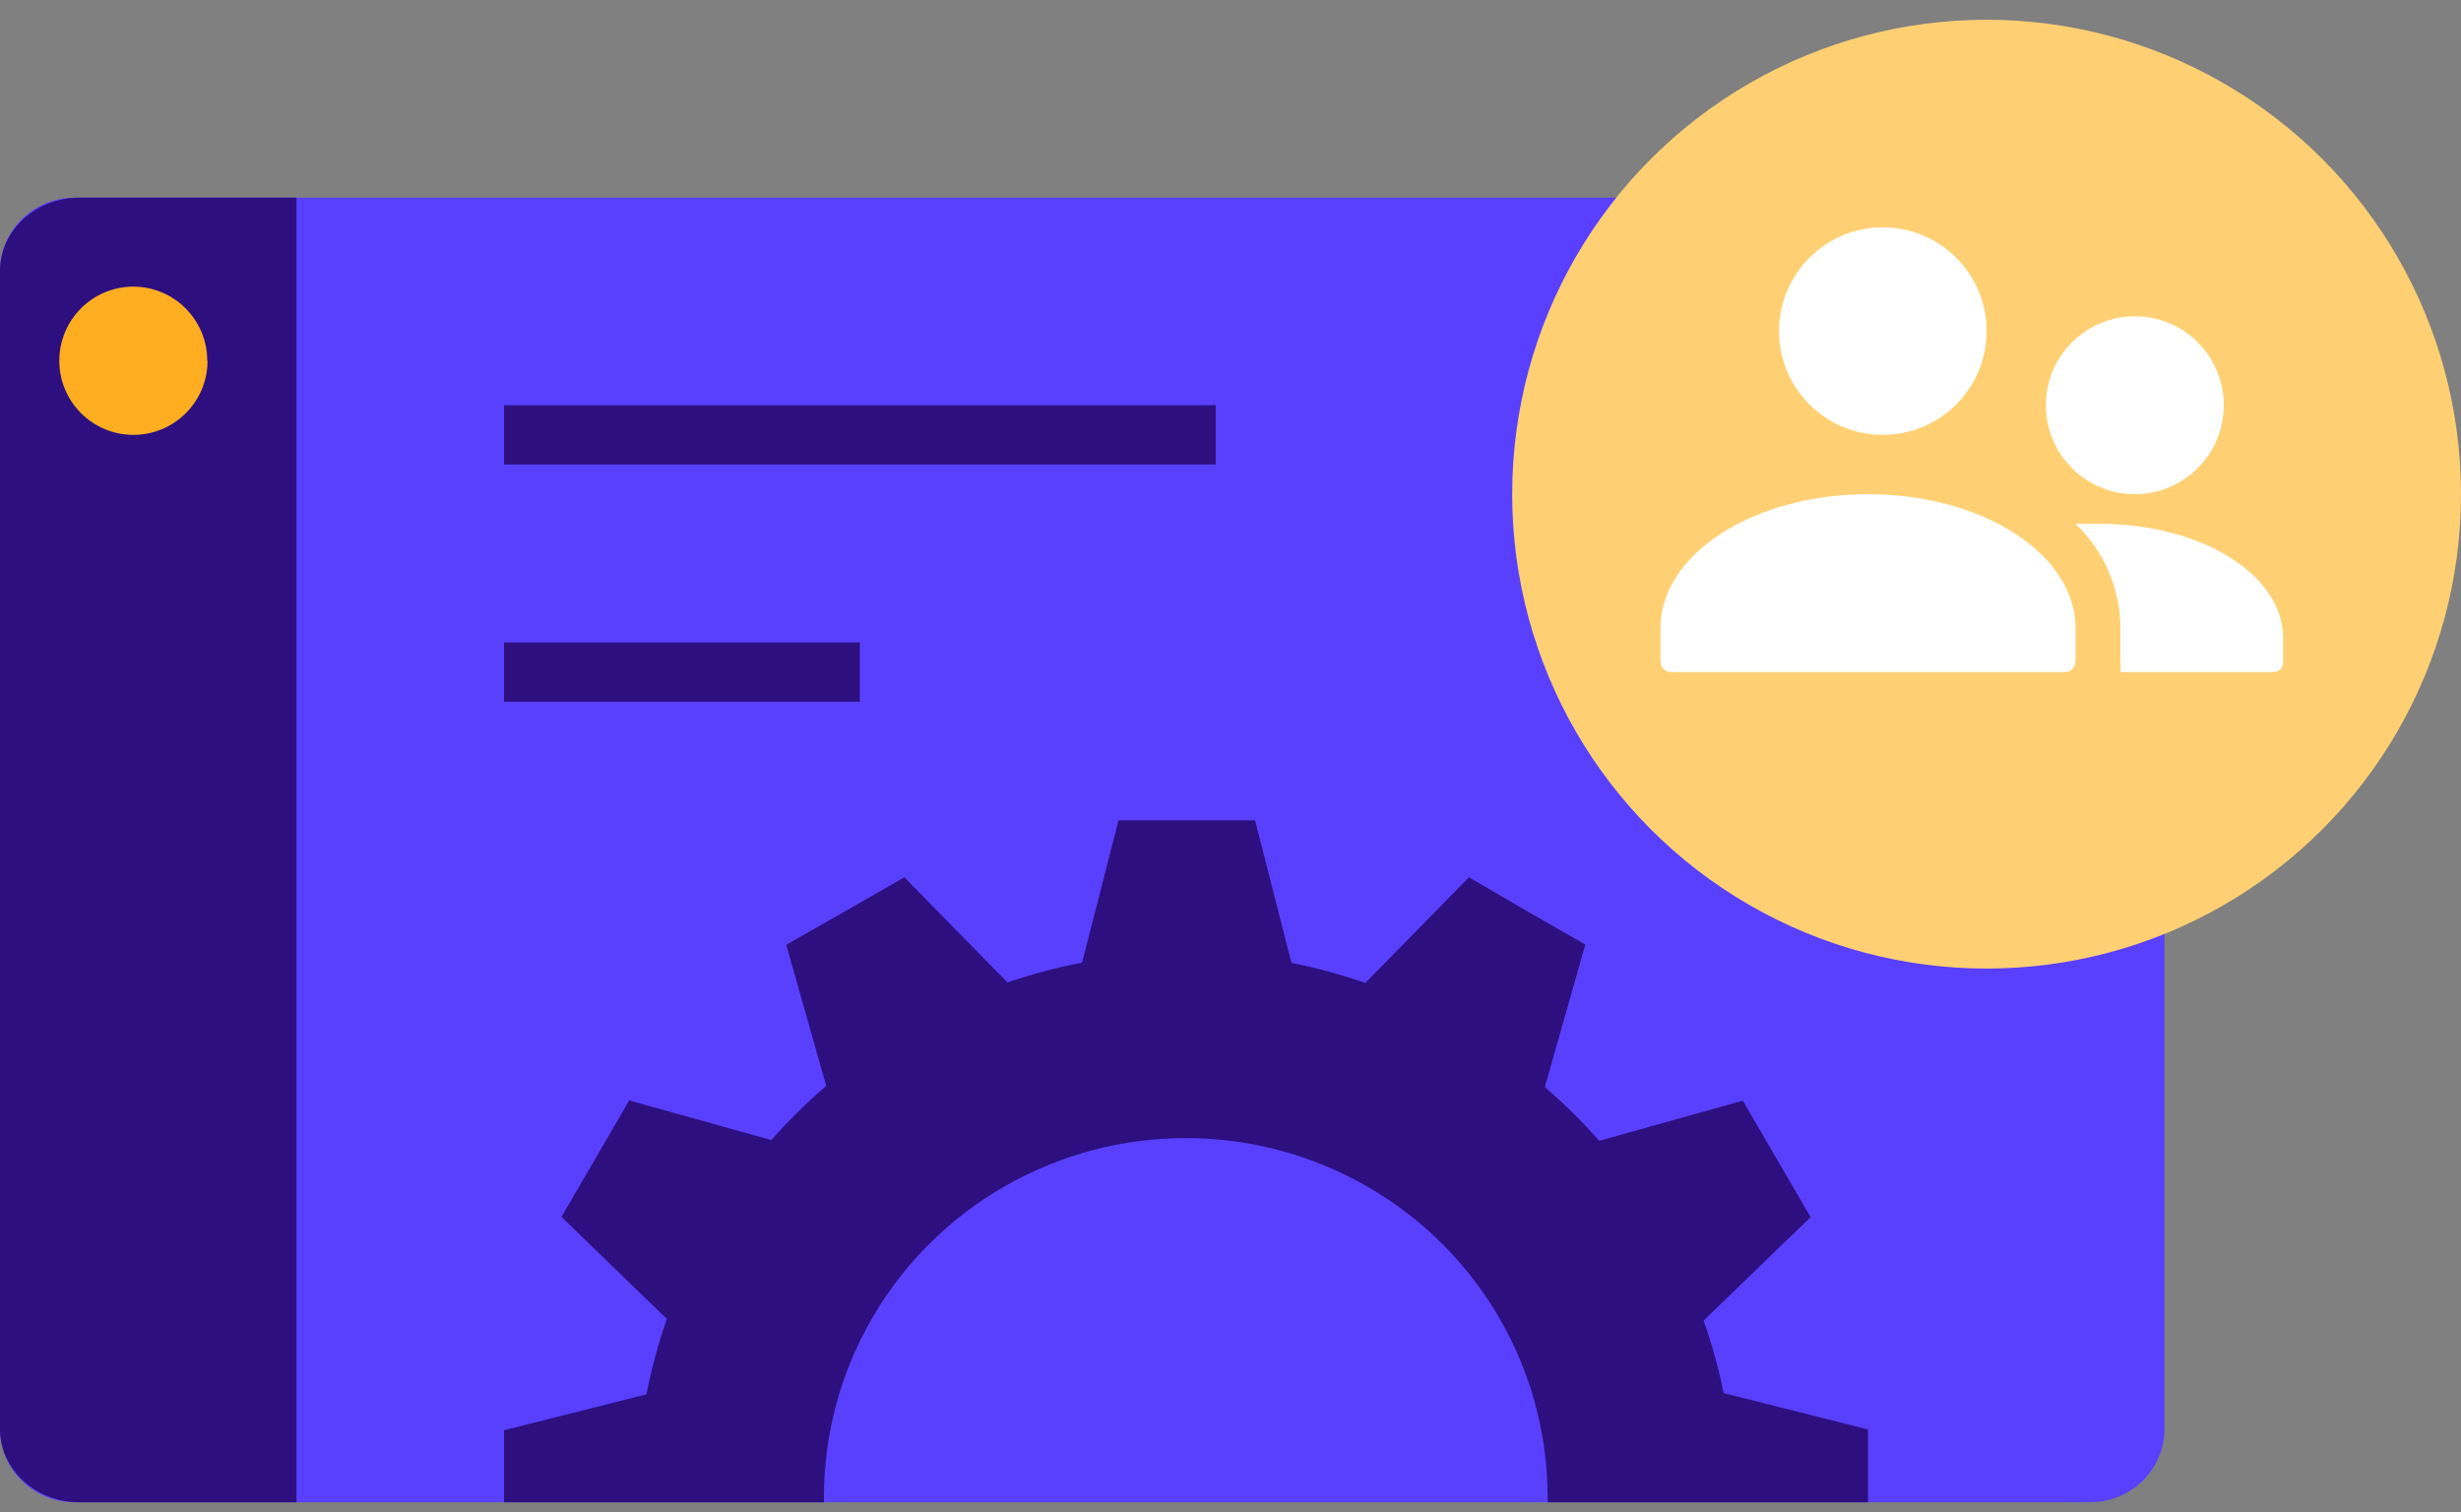
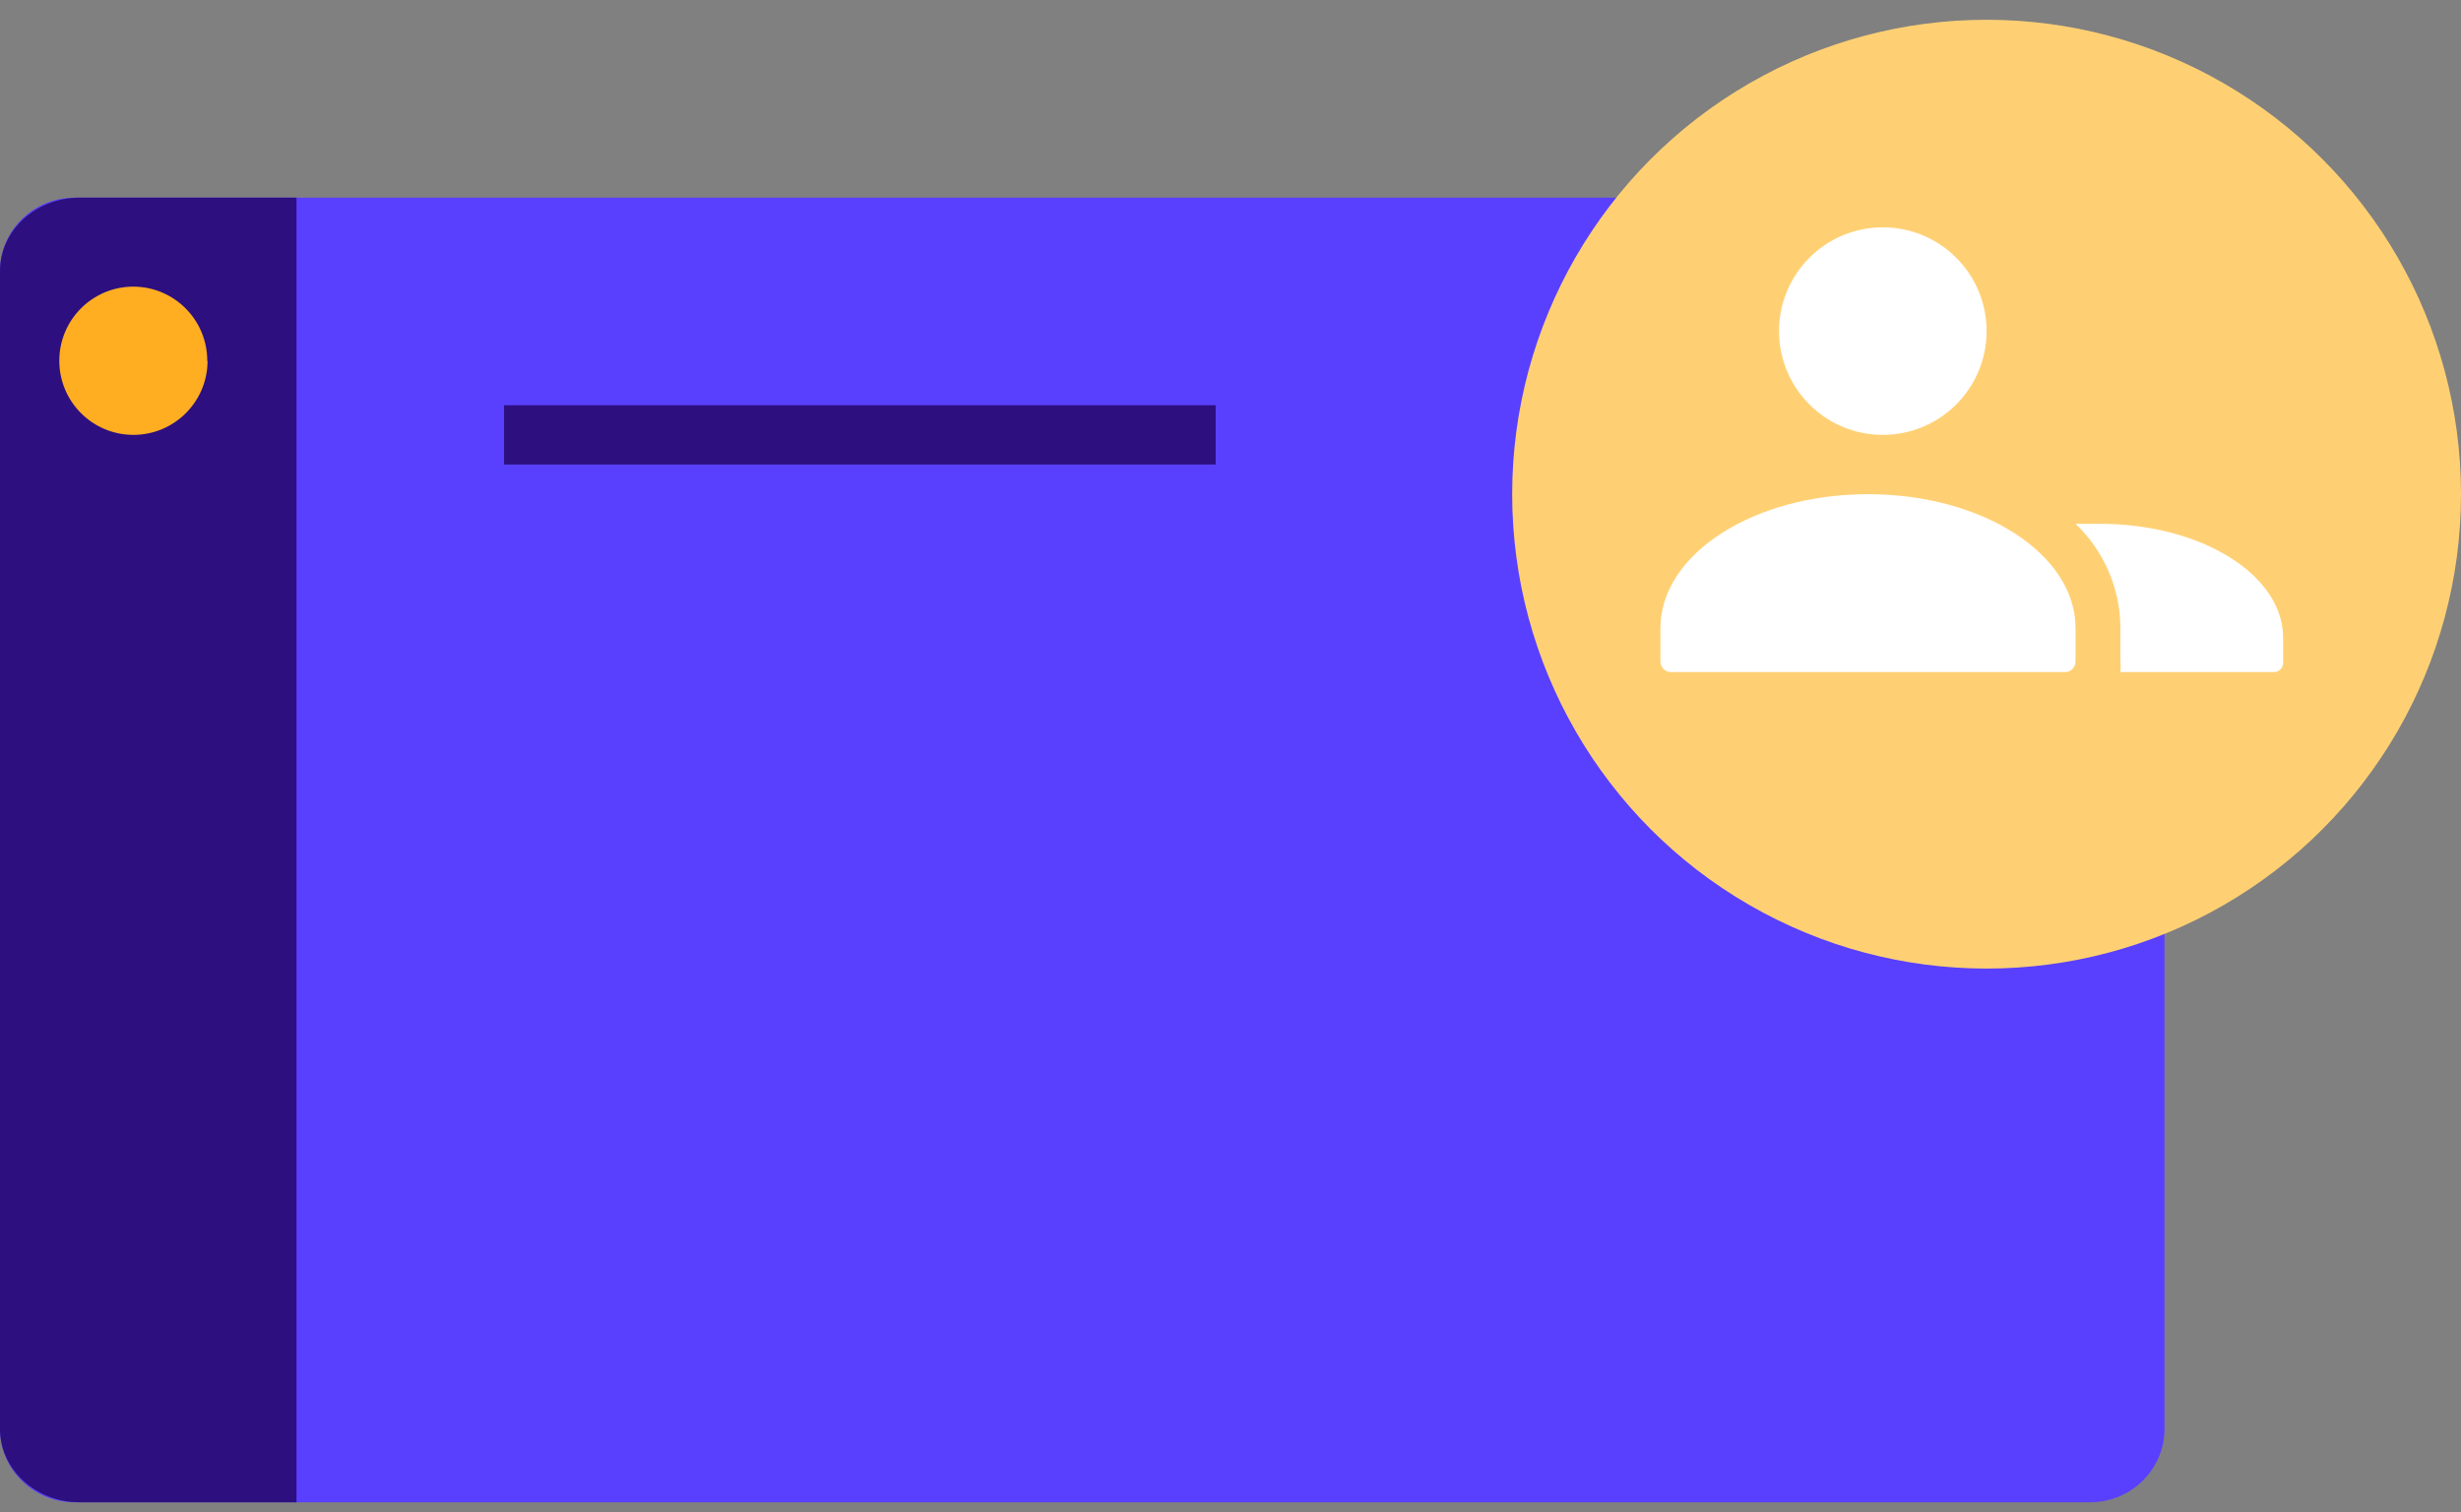
<svg xmlns="http://www.w3.org/2000/svg" width="83px" height="51px" viewBox="0 0 83 51" version="1.1">
  <rect x="0" y="0" width="83" height="51" fill="#808080" stroke="none" />
  <title>Icon_kit-15 Copy</title>
  <desc>Created with Sketch.</desc>
  <g id="PLANS" stroke="none" stroke-width="1" fill="none" fill-rule="evenodd">
    <g id="Icon_kit-15-Copy">
      <path d="M70.492,6.667 C71.877,6.667 73,7.775 73,9.143 L73,48.19 C73,49.558 71.877,50.667 70.492,50.667 L2.508,50.667 C1.843,50.667 1.205,50.406 0.735,49.941 C0.264,49.477 0,48.847 0,48.19 L0,9.143 C0,7.775 1.123,6.667 2.508,6.667 L70.492,6.667 Z" id="Path" fill="#5940FF" fill-rule="nonzero" />
      <path d="M2.681,50.667 L10,50.667 L10,6.667 L2.681,6.667 C1.2,6.667 0,7.775 0,9.143 L0,48.19 C0,49.558 1.2,50.667 2.681,50.667 L2.681,50.667 Z" id="Path" fill="#2D0F80" fill-rule="nonzero" />
      <path d="M7,12.186 C6.989,13.563 5.867,14.672 4.49,14.667 C3.113,14.661 2,13.544 2,12.167 C2,10.79 3.113,9.672 4.49,9.667 C5.871,9.667 6.99,10.786 6.99,12.167" id="Path" fill="#FFAE21" />
      <rect id="Rectangle" fill="#2D0F80" fill-rule="nonzero" x="17" y="13.667" width="24" height="2" />
-       <rect id="Rectangle" fill="#2D0F80" fill-rule="nonzero" x="17" y="21.667" width="12" height="2" />
      <circle id="Oval" fill="#FFD073" fill-rule="nonzero" cx="67" cy="16.667" r="16" />
-       <circle id="Oval" fill="#FFFFFF" fill-rule="nonzero" cx="72" cy="13.667" r="3" />
      <circle id="Oval" fill="#FFFFFF" fill-rule="nonzero" cx="63.5" cy="11.167" r="3.5" />
      <path d="M63,16.667 C59.136,16.667 56,18.693 56,21.184 L56,22.307 C56,22.506 56.156,22.667 56.347,22.667 L69.653,22.667 C69.844,22.667 70,22.506 70,22.307 L70,21.193 C70.008,18.693 66.873,16.667 63,16.667 Z" id="Path" fill="#FFFFFF" fill-rule="nonzero" />
      <path d="M70.831,17.667 C70.551,17.667 70.271,17.667 70,17.667 C70.944,18.567 71.488,19.803 71.512,21.102 L71.512,22.287 C71.526,22.413 71.526,22.541 71.512,22.667 L76.692,22.667 C76.862,22.667 77,22.53 77,22.361 L77,21.463 C76.963,19.361 74.209,17.667 70.831,17.667 Z" id="Path" fill="#FFFFFF" fill-rule="nonzero" />
-       <path d="M57.457,44.538 L61.064,41.05 L59.921,39.086 L59.921,39.086 L58.779,37.122 L53.935,38.477 C53.367,37.831 52.754,37.226 52.101,36.665 L53.466,31.857 L51.487,30.723 L51.487,30.723 L49.543,29.588 L46.046,33.152 C45.233,32.869 44.401,32.642 43.556,32.475 L42.328,27.667 L37.723,27.667 L36.495,32.466 C35.641,32.63 34.801,32.853 33.979,33.135 L30.5,29.588 L28.521,30.723 L28.521,30.723 L26.517,31.865 L27.865,36.623 C27.205,37.189 26.587,37.8 26.014,38.451 L21.221,37.114 L20.079,39.078 L20.079,39.078 L18.936,41.042 L22.492,44.487 C22.2,45.316 21.969,46.165 21.801,47.027 L17,48.237 L17,50.506 L17,50.506 L17,50.667 L27.788,50.667 C27.788,50.607 27.788,50.557 27.788,50.497 C27.788,46.17 30.114,42.17 33.89,40.007 C37.665,37.843 42.317,37.843 46.093,40.007 C49.869,42.17 52.195,46.17 52.195,50.497 C52.195,50.557 52.195,50.607 52.195,50.667 L63,50.667 L63,50.506 L63,50.506 L63,48.212 L58.131,46.984 C57.964,46.154 57.739,45.337 57.457,44.538 L57.457,44.538 Z" id="Path" fill="#2D0F80" fill-rule="nonzero" />
    </g>
  </g>
</svg>